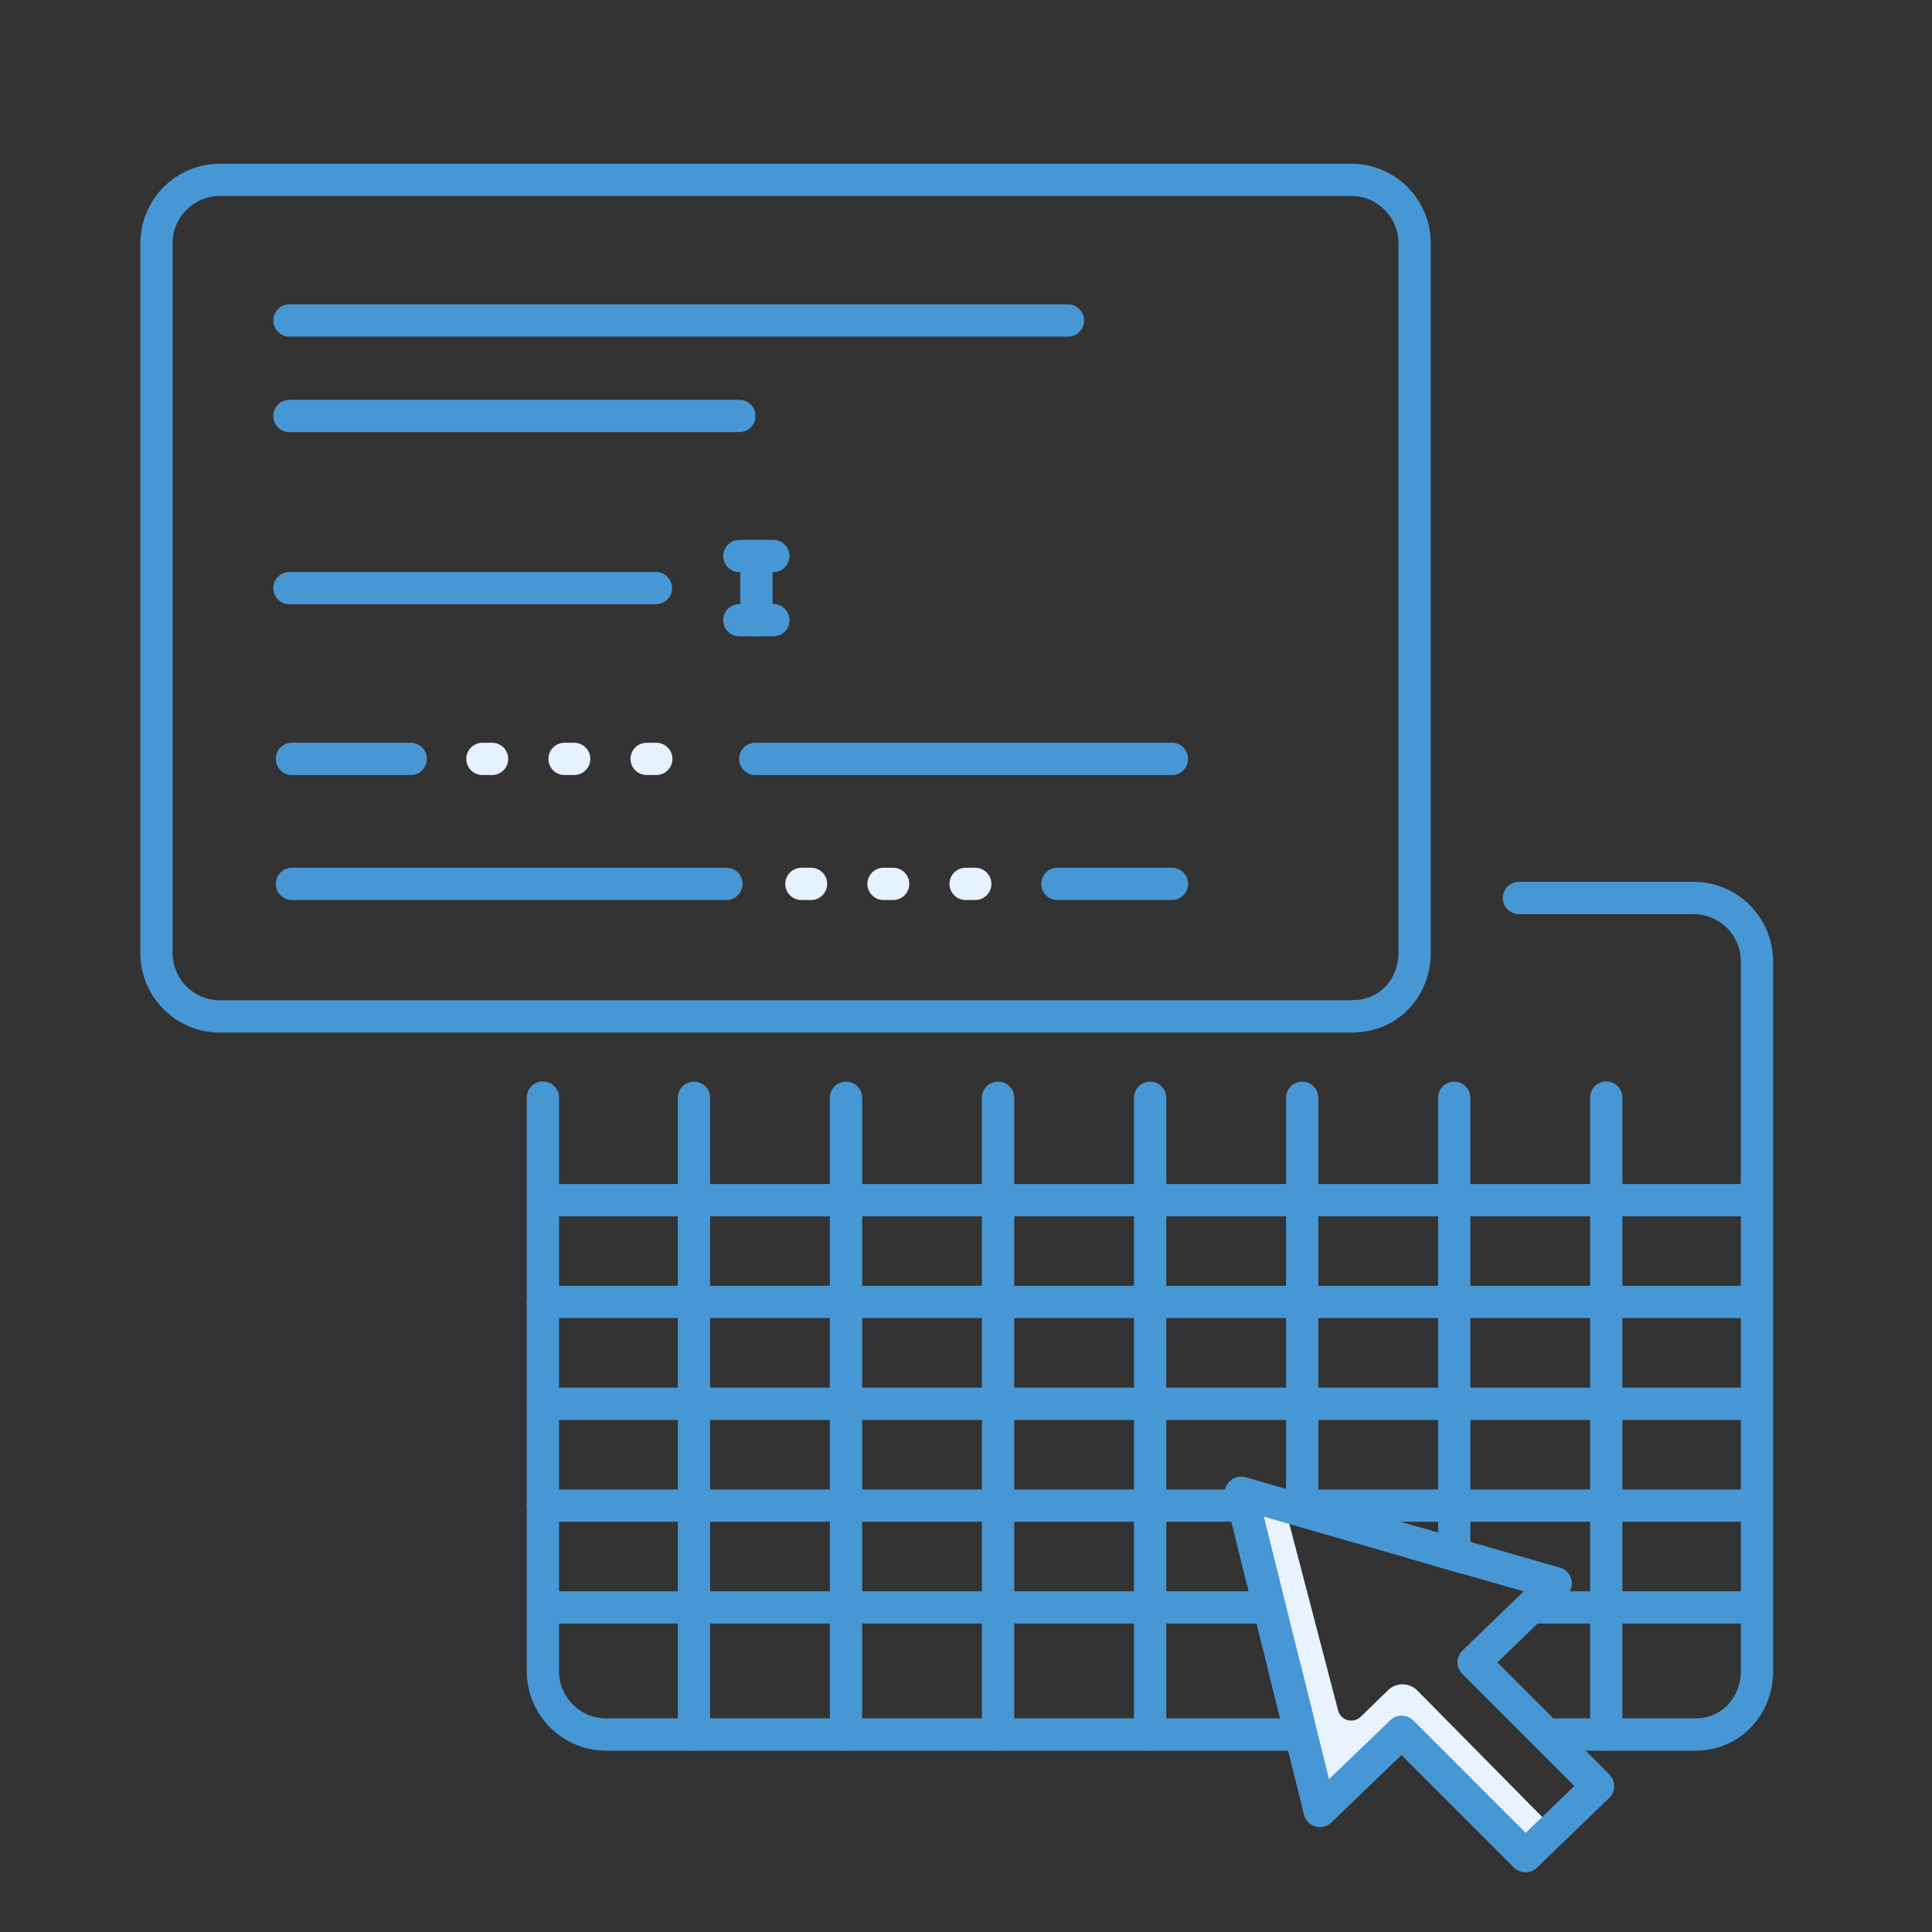
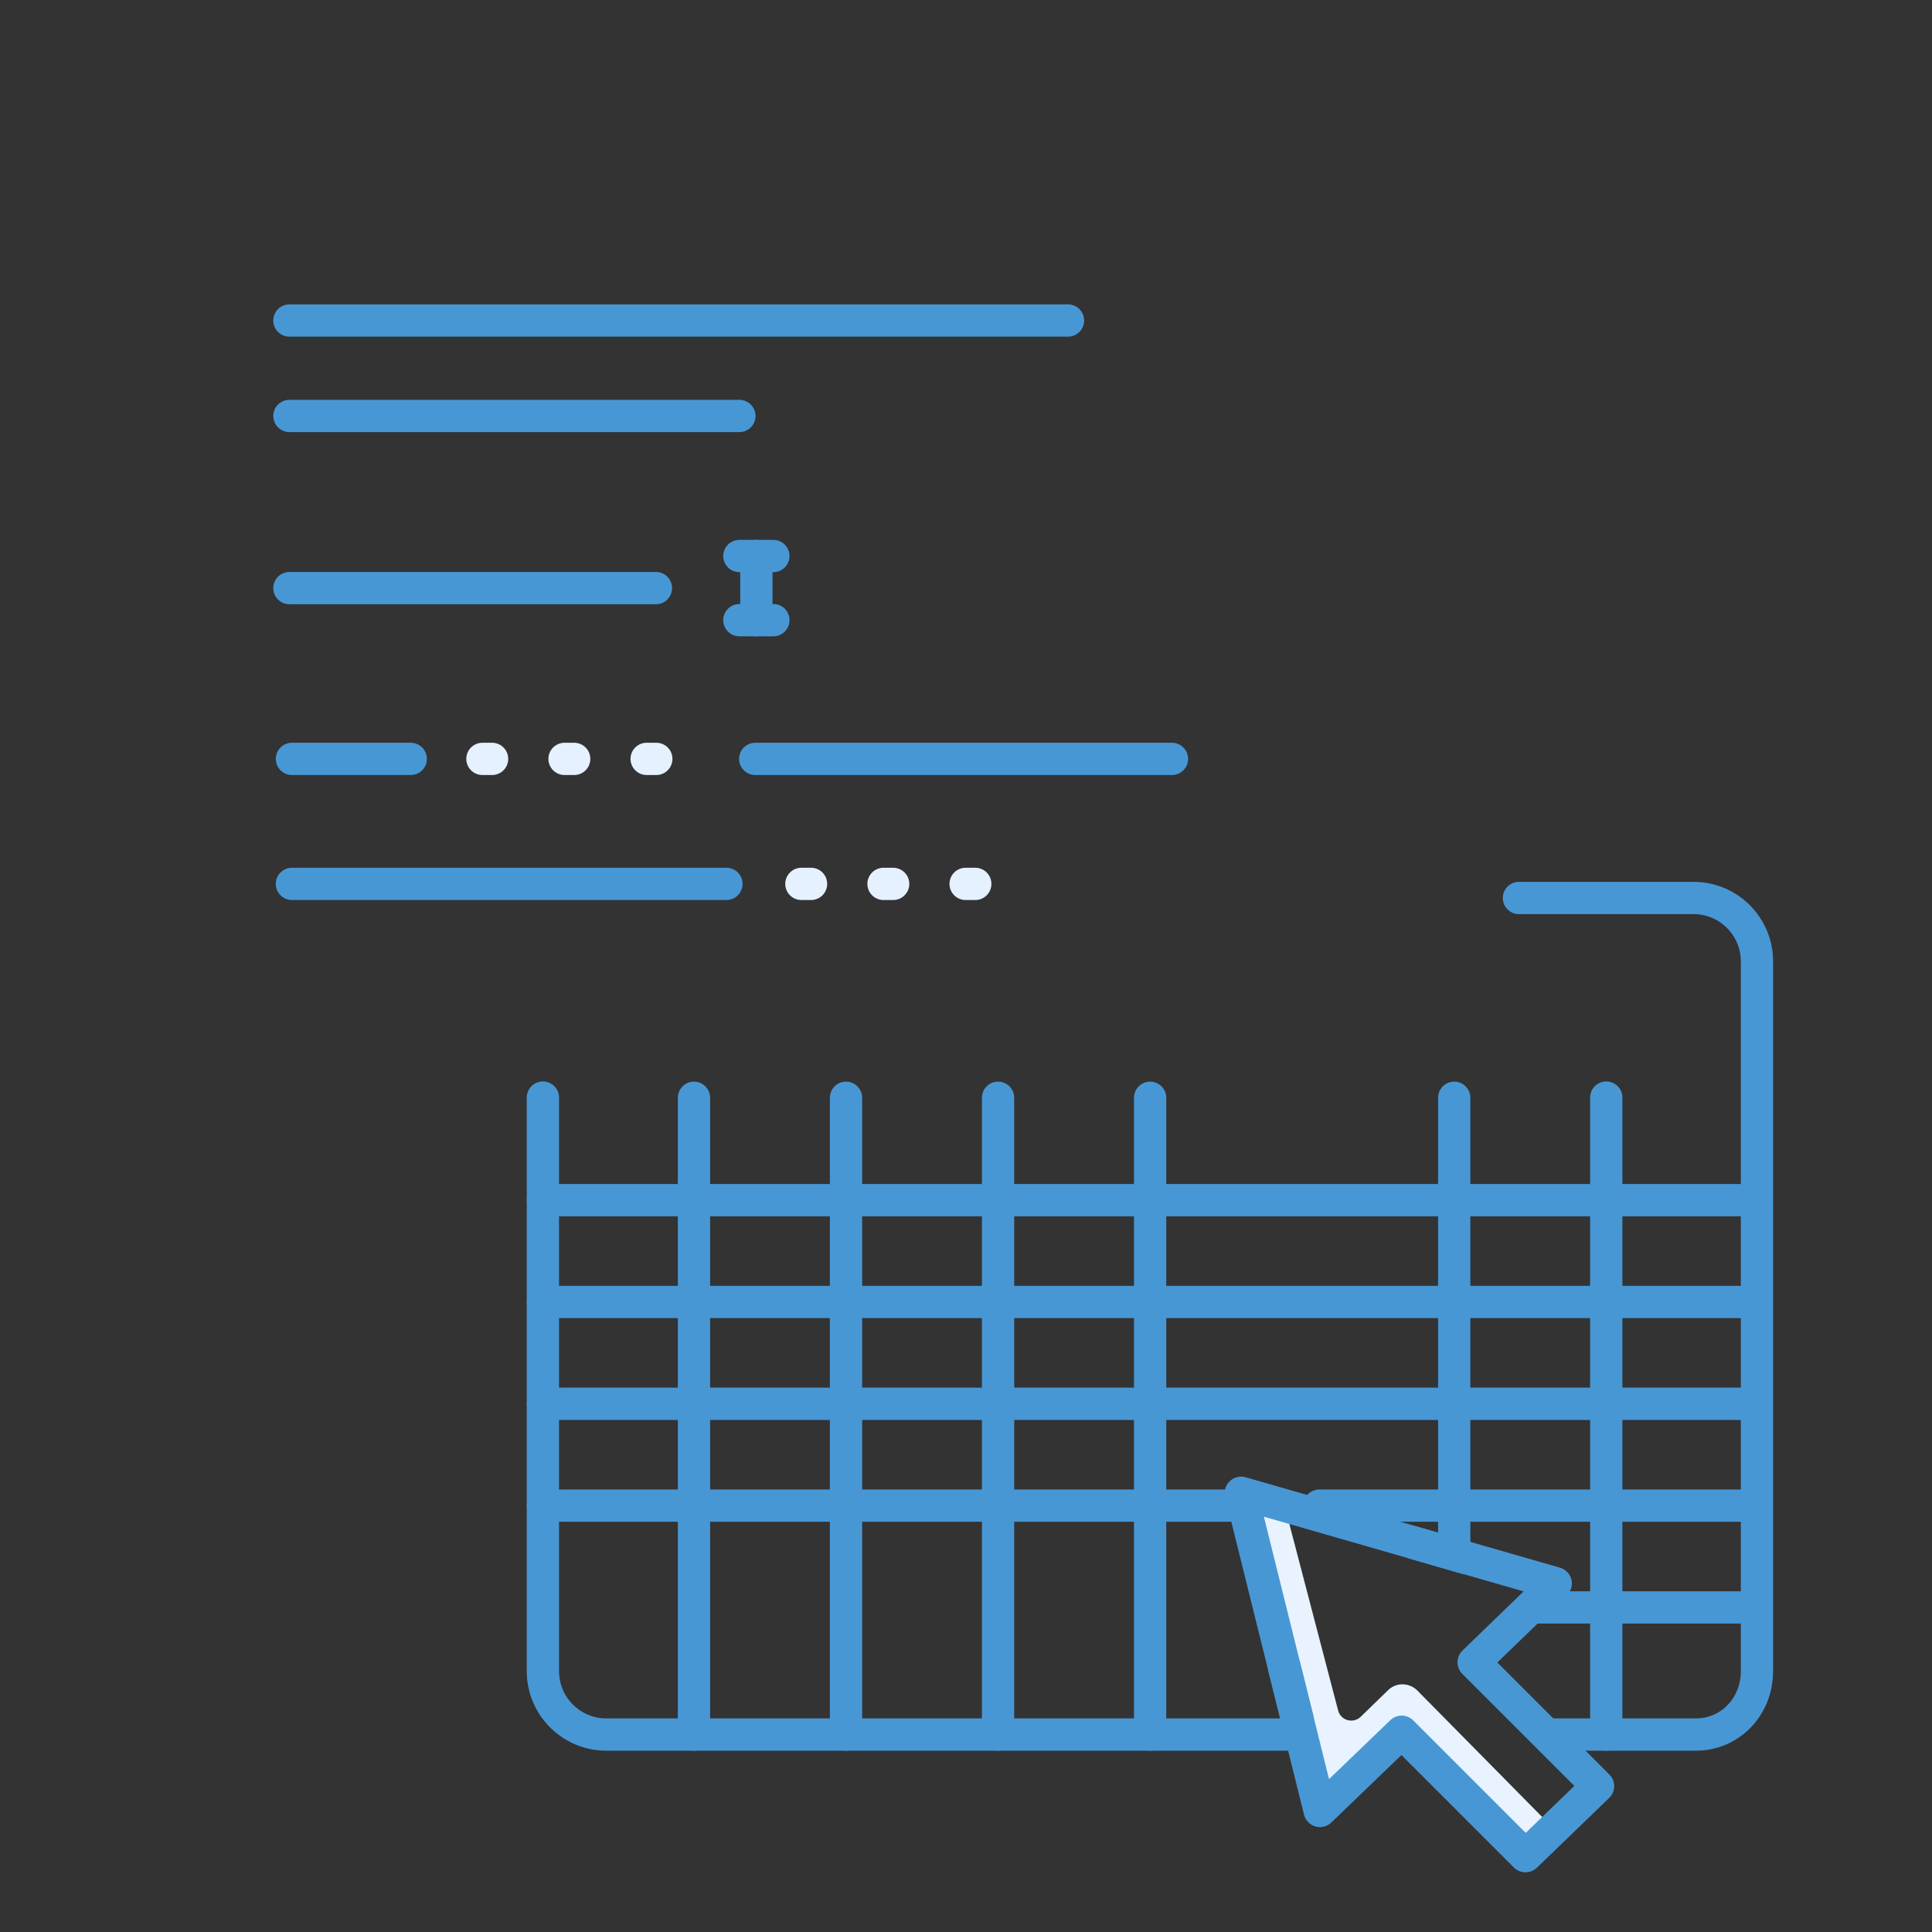
<svg xmlns="http://www.w3.org/2000/svg" id="Calque_1" data-name="Calque 1" viewBox="0 0 100 100">
  <rect x="0" y="0" width="100" height="100" fill="#333333" stroke="none" />
  <g id="pictogramme_bureautique">
    <g>
      <g>
-         <path d="M70.05,52.6c1.81,0,3.17-1.47,3.17-3.28V12.59c0-1.81-1.47-3.28-3.28-3.28H11.38c-1.81,0-3.28,1.47-3.28,3.28v36.74c0,1.81,1.47,3.28,3.28,3.28h58.67Z" style="fill: none; stroke: #4897d5; stroke-linecap: round; stroke-linejoin: round; stroke-width: 1.67px;" />
        <line x1="14.98" y1="16.59" x2="55.28" y2="16.59" style="fill: none; stroke: #4897d5; stroke-linecap: round; stroke-linejoin: round; stroke-width: 1.67px;" />
        <line x1="14.98" y1="21.53" x2="38.27" y2="21.53" style="fill: none; stroke: #4897d5; stroke-linecap: round; stroke-linejoin: round; stroke-width: 1.67px;" />
        <line x1="14.98" y1="30.44" x2="33.95" y2="30.44" style="fill: none; stroke: #4897d5; stroke-linecap: round; stroke-linejoin: round; stroke-width: 1.67px;" />
        <line x1="15.11" y1="39.28" x2="21.26" y2="39.28" style="fill: none; stroke: #4897d5; stroke-linecap: round; stroke-linejoin: round; stroke-width: 1.67px;" />
        <line x1="39.09" y1="39.28" x2="60.66" y2="39.28" style="fill: none; stroke: #4897d5; stroke-linecap: round; stroke-linejoin: round; stroke-width: 1.67px;" />
        <line x1="24.97" y1="39.28" x2="35.92" y2="39.28" style="fill: none; stroke: #e6f1ff; stroke-dasharray: .5 3.75; stroke-linecap: round; stroke-linejoin: round; stroke-width: 1.67px;" />
        <line x1="15.11" y1="45.75" x2="37.6" y2="45.75" style="fill: none; stroke: #4897d5; stroke-linecap: round; stroke-linejoin: round; stroke-width: 1.67px;" />
-         <line x1="54.73" y1="45.75" x2="60.66" y2="45.75" style="fill: none; stroke: #4897d5; stroke-linecap: round; stroke-linejoin: round; stroke-width: 1.67px;" />
        <line x1="41.48" y1="45.75" x2="52.43" y2="45.75" style="fill: none; stroke: #e6f1ff; stroke-dasharray: .5 3.75; stroke-linecap: round; stroke-linejoin: round; stroke-width: 1.67px;" />
        <line x1="39.15" y1="28.78" x2="39.15" y2="32.1" style="fill: none; stroke: #4897d5; stroke-linecap: round; stroke-linejoin: round; stroke-width: 1.67px;" />
        <line x1="40.03" y1="28.78" x2="38.27" y2="28.78" style="fill: none; stroke: #4897d5; stroke-linecap: round; stroke-linejoin: round; stroke-width: 1.67px;" />
        <line x1="40.03" y1="32.1" x2="38.27" y2="32.1" style="fill: none; stroke: #4897d5; stroke-linecap: round; stroke-linejoin: round; stroke-width: 1.67px;" />
      </g>
      <rect width="100" height="100" style="fill: none;" />
    </g>
    <g>
      <path d="M80.34,89.78h7.43c1.81,0,3.17-1.47,3.17-3.28v-36.74c0-1.81-1.47-3.28-3.28-3.28h-9.04" style="fill: none; stroke: #4897d5; stroke-linecap: round; stroke-linejoin: round; stroke-width: 1.67px;" />
      <path d="M28.1,56.81v29.69c0,1.81,1.47,3.28,3.28,3.28h35.57" style="fill: none; stroke: #4897d5; stroke-linecap: round; stroke-linejoin: round; stroke-width: 1.67px;" />
    </g>
    <line x1="35.92" y1="56.82" x2="35.92" y2="89.78" style="fill: none; stroke: #4897d5; stroke-linecap: round; stroke-linejoin: round; stroke-width: 1.67px;" />
    <line x1="43.79" y1="56.82" x2="43.79" y2="89.78" style="fill: none; stroke: #4897d5; stroke-linecap: round; stroke-linejoin: round; stroke-width: 1.67px;" />
    <line x1="51.66" y1="56.82" x2="51.66" y2="89.78" style="fill: none; stroke: #4897d5; stroke-linecap: round; stroke-linejoin: round; stroke-width: 1.67px;" />
    <line x1="59.53" y1="56.82" x2="59.53" y2="89.78" style="fill: none; stroke: #4897d5; stroke-linecap: round; stroke-linejoin: round; stroke-width: 1.67px;" />
-     <line x1="67.4" y1="56.82" x2="67.4" y2="77.93" style="fill: none; stroke: #4897d5; stroke-linecap: round; stroke-linejoin: round; stroke-width: 1.67px;" />
    <line x1="75.27" y1="56.82" x2="75.27" y2="80.12" style="fill: none; stroke: #4897d5; stroke-linecap: round; stroke-linejoin: round; stroke-width: 1.67px;" />
    <line x1="83.14" y1="56.81" x2="83.14" y2="89.78" style="fill: none; stroke: #4897d5; stroke-linecap: round; stroke-linejoin: round; stroke-width: 1.67px;" />
    <line x1="28.1" y1="62.12" x2="90.72" y2="62.12" style="fill: none; stroke: #4897d5; stroke-linecap: round; stroke-linejoin: round; stroke-width: 1.67px;" />
    <line x1="28.1" y1="67.39" x2="90.72" y2="67.39" style="fill: none; stroke: #4897d5; stroke-linecap: round; stroke-linejoin: round; stroke-width: 1.67px;" />
    <line x1="28.1" y1="72.66" x2="90.72" y2="72.66" style="fill: none; stroke: #4897d5; stroke-linecap: round; stroke-linejoin: round; stroke-width: 1.67px;" />
    <line x1="28.1" y1="77.93" x2="64.24" y2="77.93" style="fill: none; stroke: #4897d5; stroke-linecap: round; stroke-linejoin: round; stroke-width: 1.67px;" />
    <line x1="68.29" y1="77.93" x2="90.72" y2="77.93" style="fill: none; stroke: #4897d5; stroke-linecap: round; stroke-linejoin: round; stroke-width: 1.67px;" />
-     <line x1="28.1" y1="83.2" x2="65.85" y2="83.2" style="fill: none; stroke: #4897d5; stroke-linecap: round; stroke-linejoin: round; stroke-width: 1.67px;" />
    <line x1="79.65" y1="83.2" x2="90.47" y2="83.2" style="fill: none; stroke: #4897d5; stroke-linecap: round; stroke-linejoin: round; stroke-width: 1.67px;" />
    <g>
      <path d="M80.34,94.57l-6.98-7.07c-.42-.42-1.1-.43-1.52-.01l-1.42,1.38c-.39.36-1.03.18-1.16-.34l-2.57-9.83c-.22-.92-1.54-1.14-2.45-1.4h0s4.09,16.44,4.09,16.44l4.23-4.08,6.41,6.41,1.38-1.49Z" style="fill: #e8f3ff;" />
      <polygon points="76.29 86.04 82.7 92.45 78.96 96.06 72.55 89.65 72.55 89.65 68.32 93.72 64.24 77.28 80.51 81.96 76.29 86.04" style="fill: none; stroke: #4897d5; stroke-linecap: round; stroke-linejoin: round; stroke-width: 1.7px;" />
      <line x1="67.16" y1="89.03" x2="66.48" y2="86.3" style="fill: none; stroke: #4897d5; stroke-linecap: round; stroke-linejoin: round; stroke-width: 1.7px;" />
      <line x1="75.86" y1="80.63" x2="73.16" y2="79.85" style="fill: none; stroke: #4897d5; stroke-linecap: round; stroke-linejoin: round; stroke-width: 1.7px;" />
    </g>
  </g>
</svg>